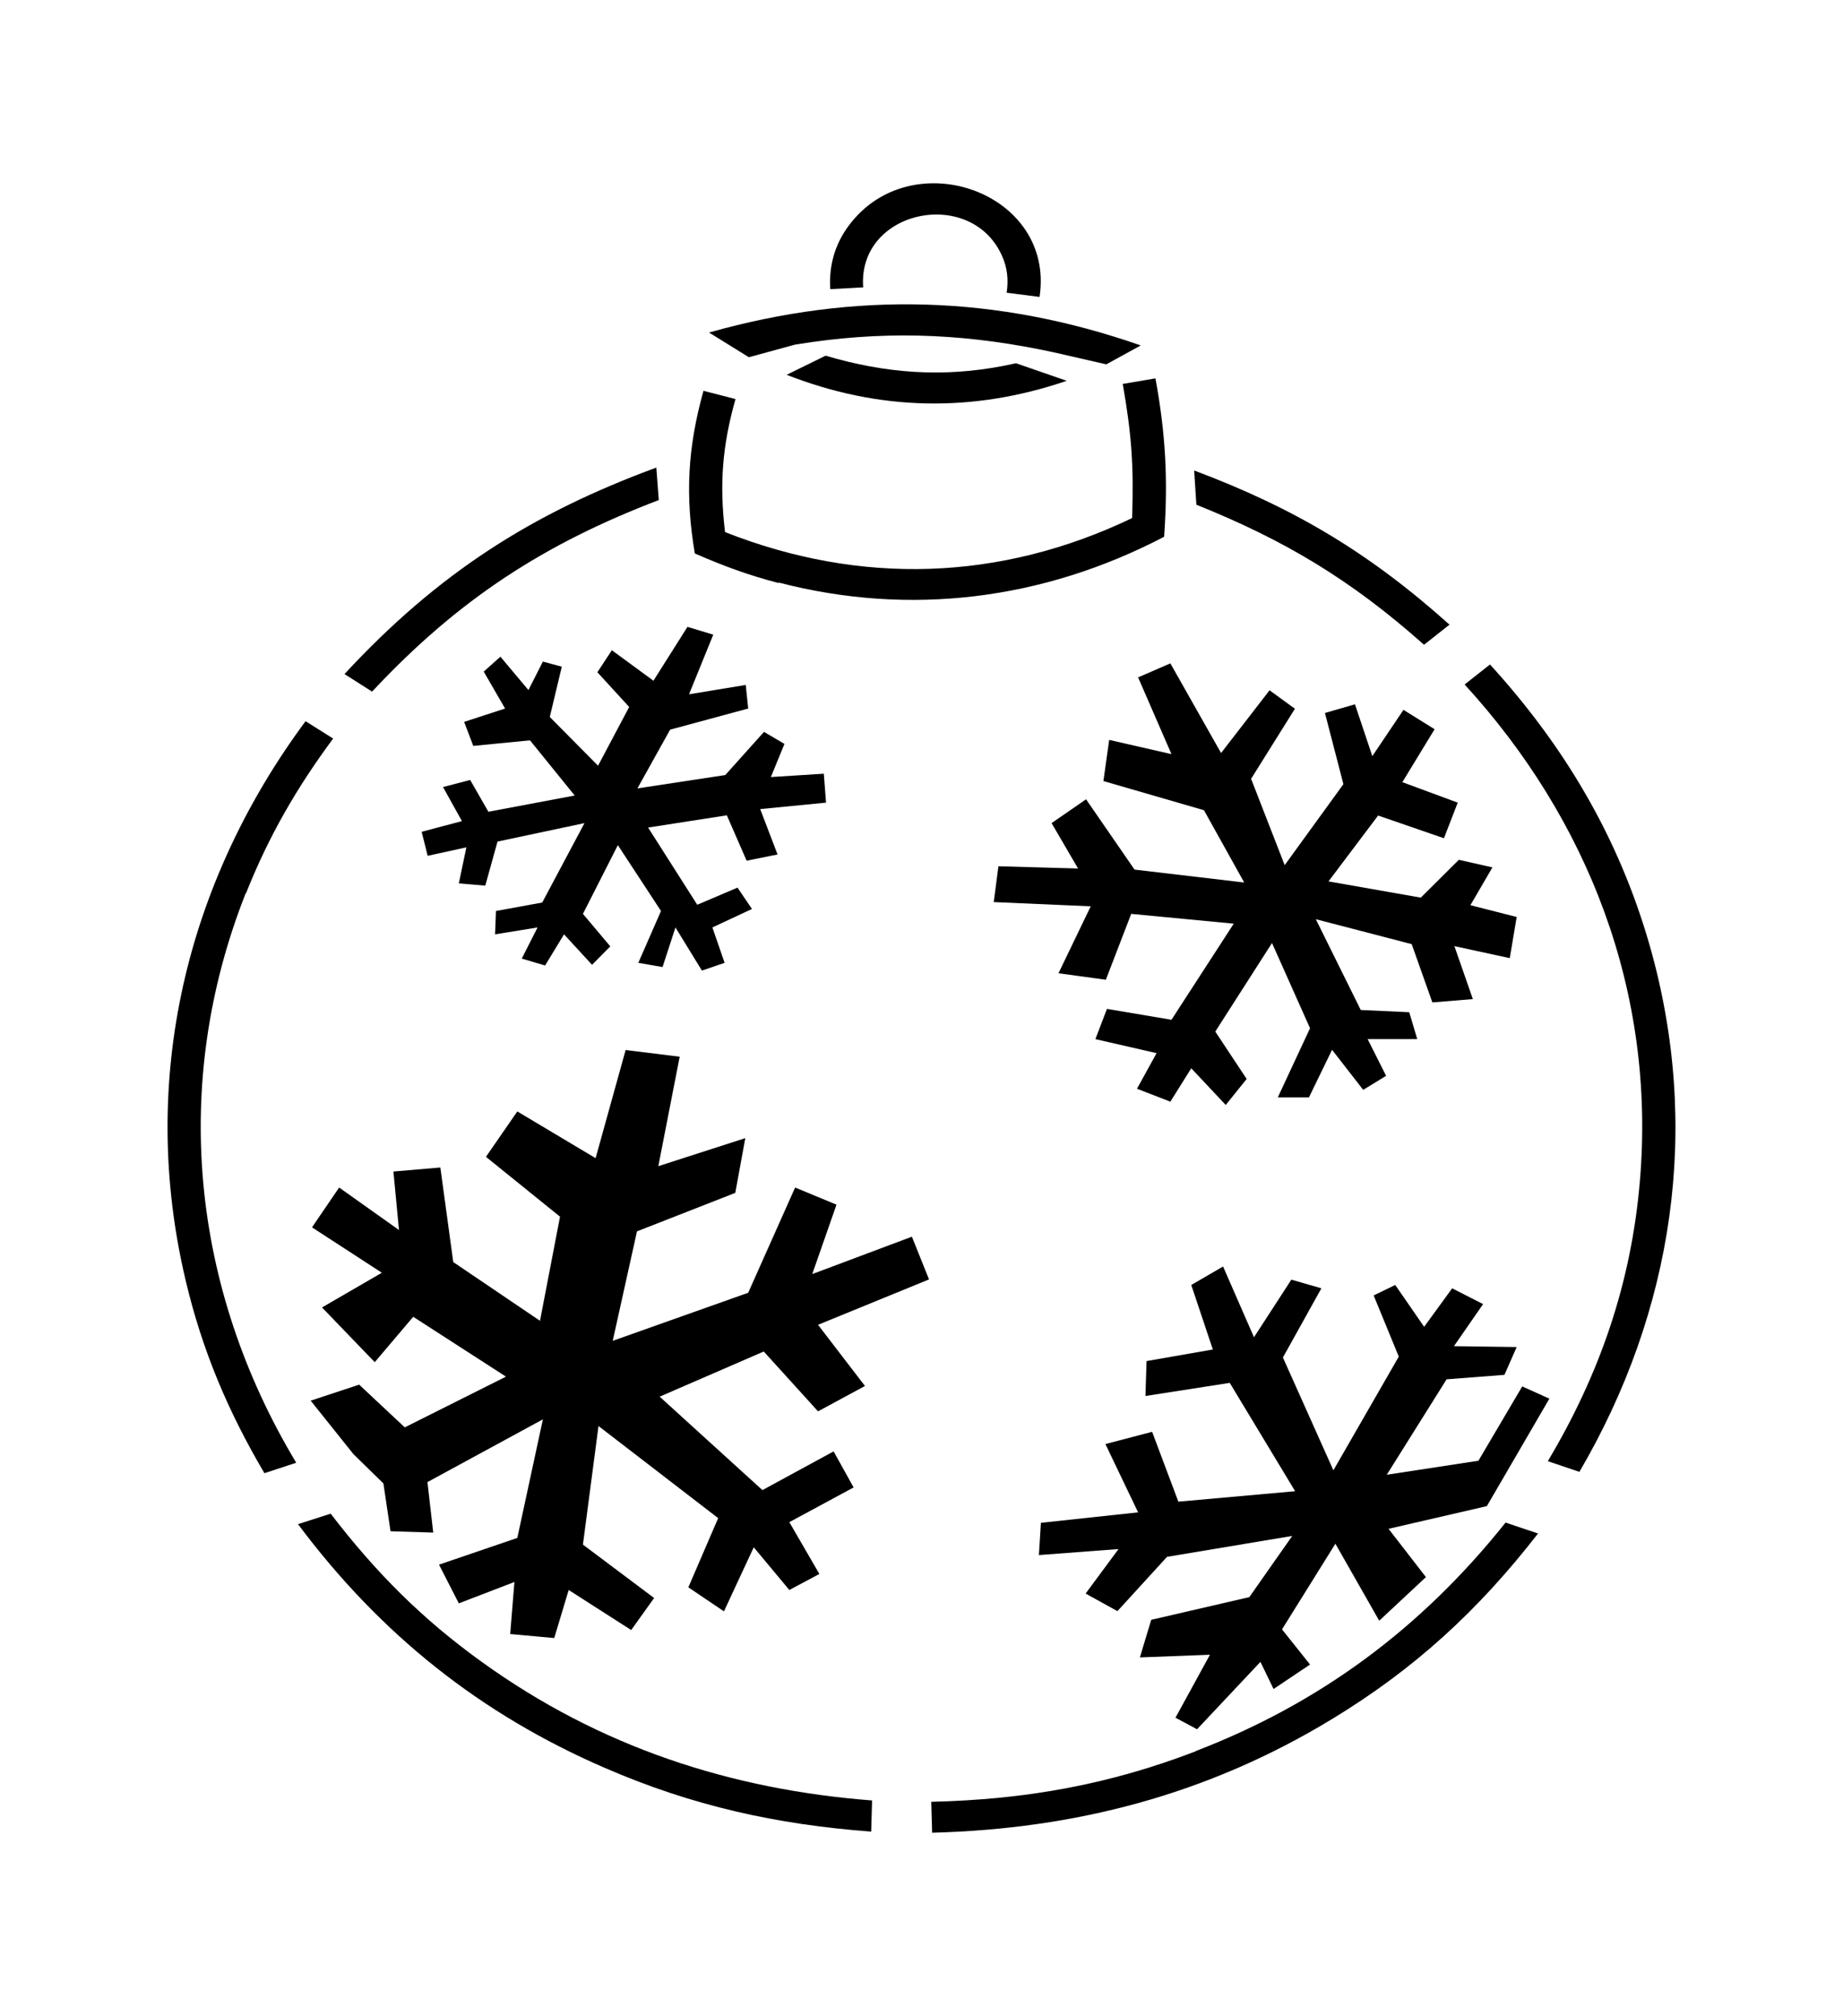
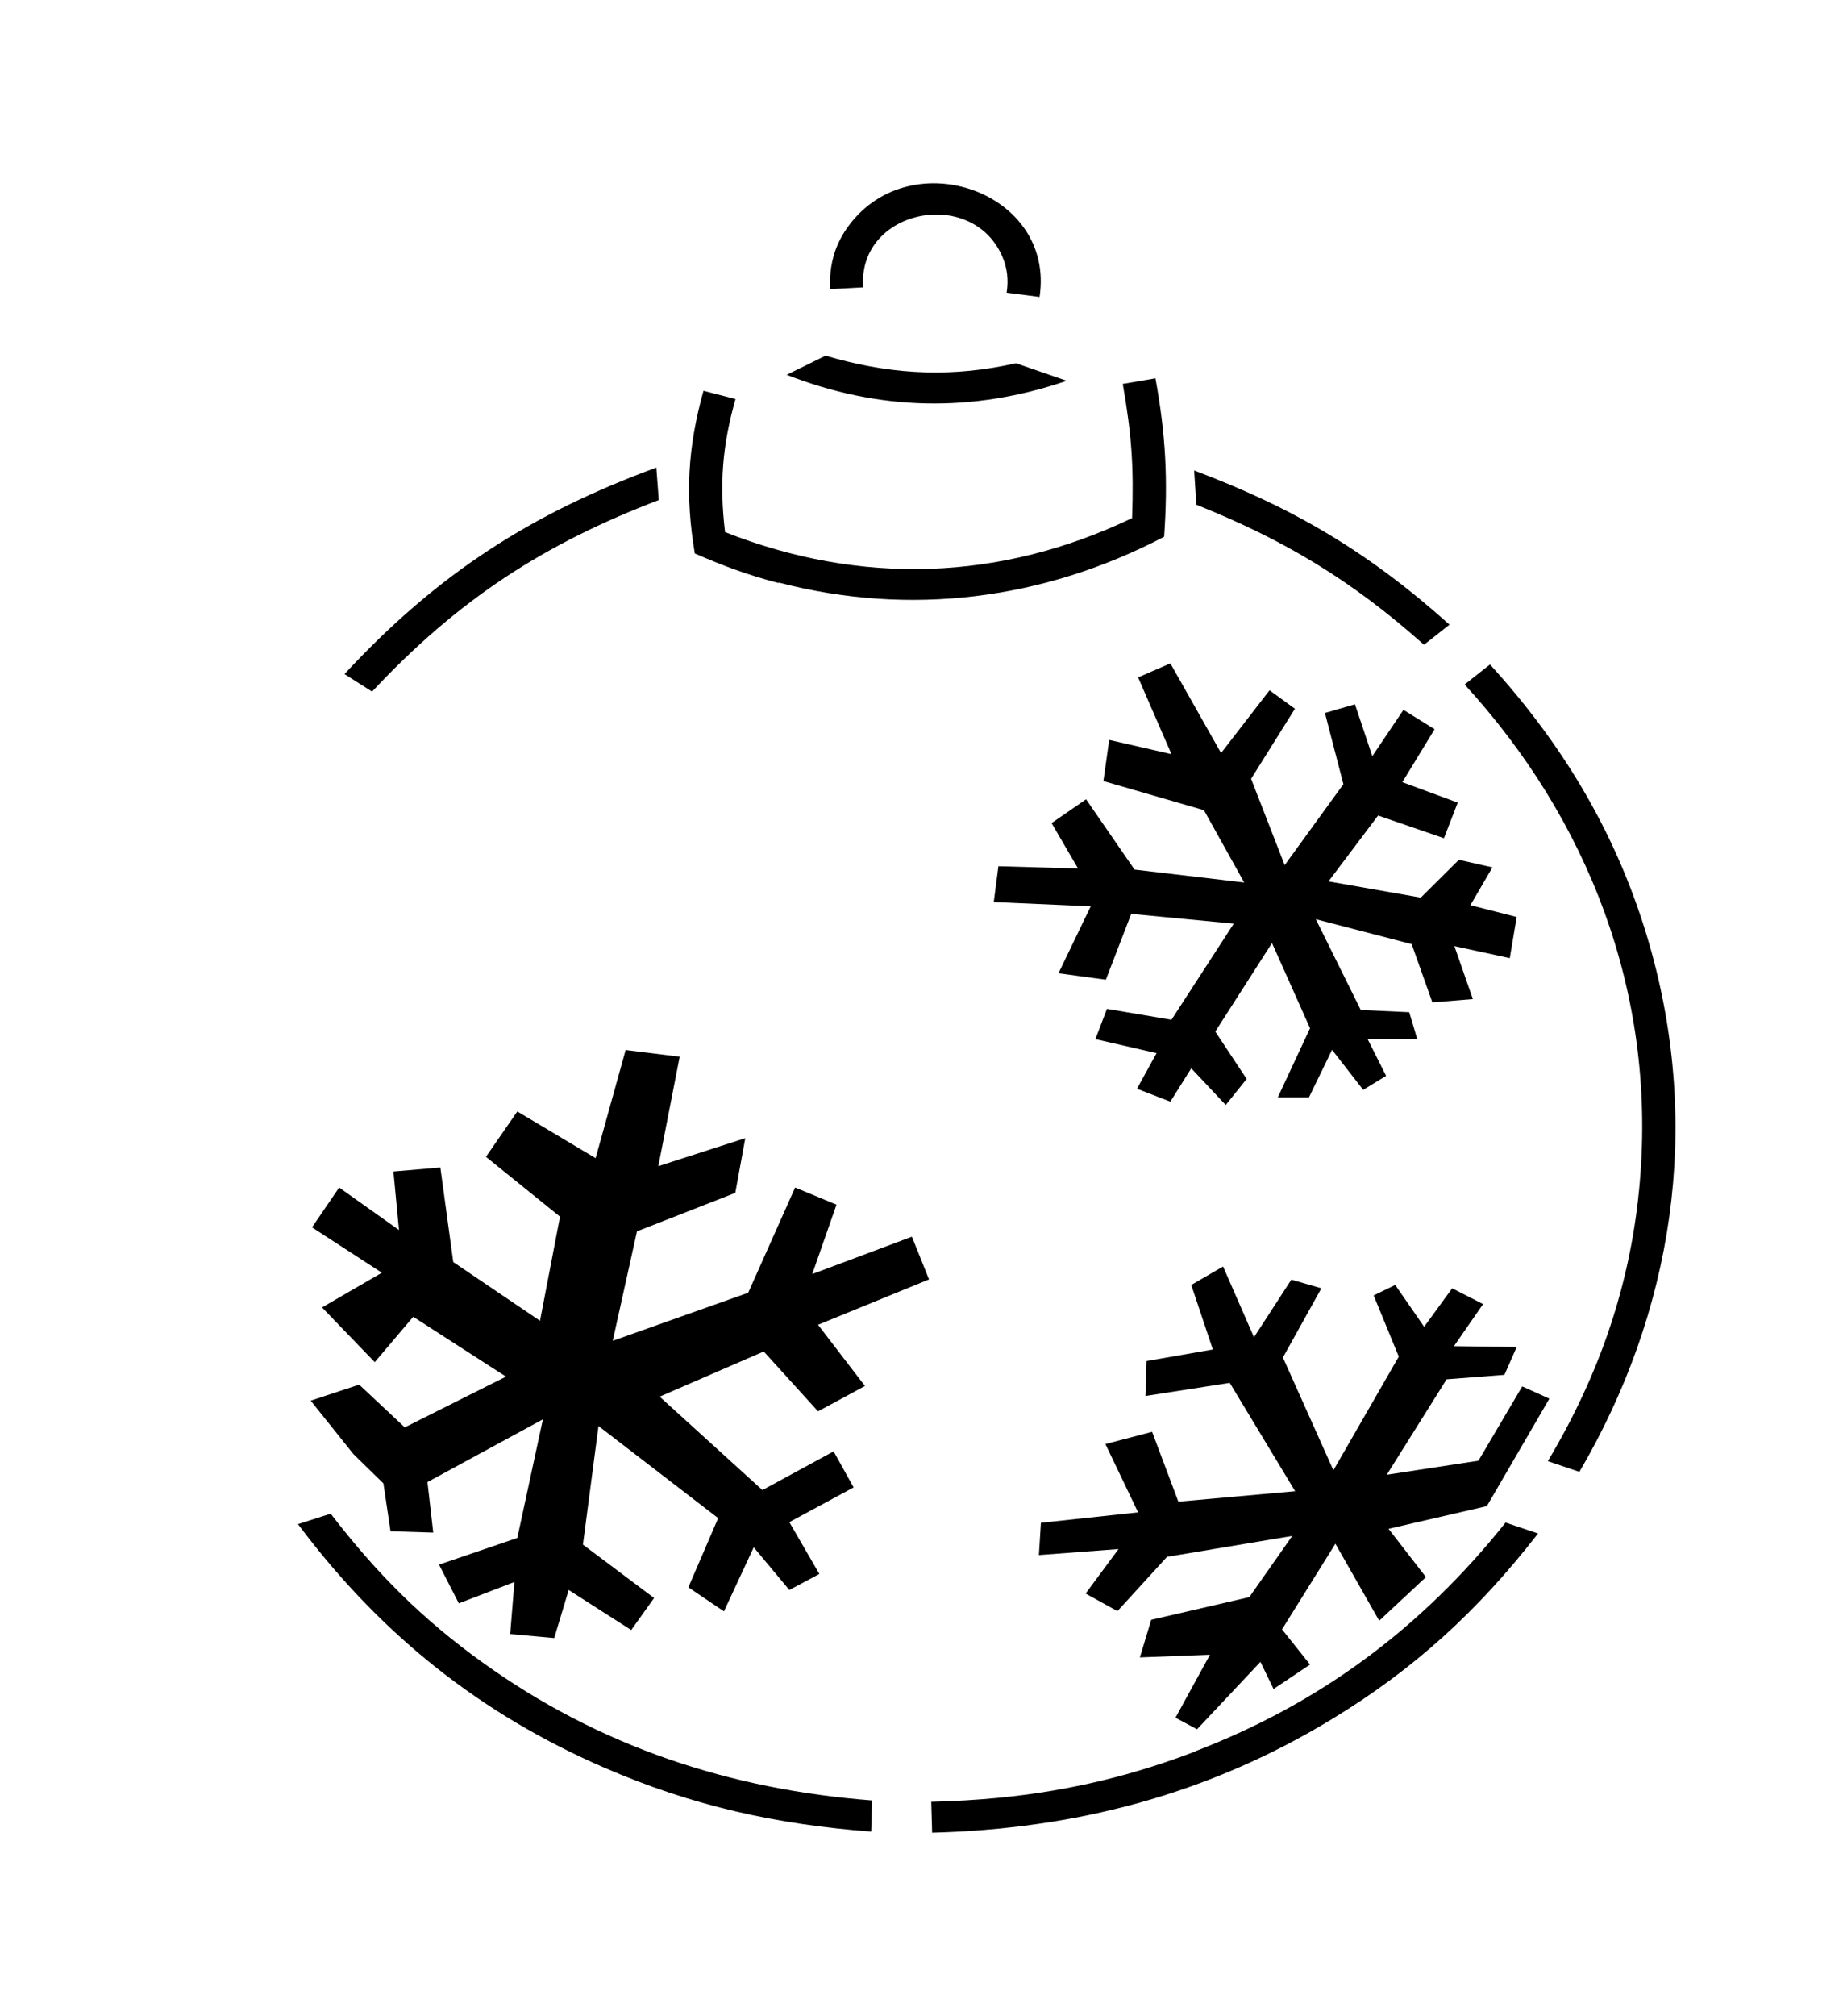
<svg xmlns="http://www.w3.org/2000/svg" version="1.1" id="Livello_1" x="0px" y="0px" viewBox="0 0 935.435 1022.994" style="enable-background:new 0 0 935.435 1022.994;" xml:space="preserve">
  <g id="Capa_1">
-     <polygon points="310.547,329.955 303.209,341.131 319.353,358.743 303.547,388.547 279.049,363.823 285.146,338.309    275.549,335.712 268.211,350.163 253.986,333.228 245.519,340.792 256.357,359.533 235.585,366.307 240.213,378.499    269.002,375.677 291.693,403.675 247.89,411.916 238.633,395.772 224.859,399.385 234.456,416.658 214.022,422.077 217.07,434.27    236.713,429.98 232.875,448.269 246.31,449.398 252.519,427.044 296.661,417.674 275.211,457.978 251.729,462.268 251.277,474.122    272.84,470.622 264.824,486.427 276.678,489.927 286.274,474.122 300.499,489.588 309.757,480.218 295.871,463.735    313.595,428.851 335.497,462.268 323.981,488.572 336.287,490.717 342.835,470.622 356.27,492.524 367.785,488.572    361.576,470.622 381.671,461.252 374.333,450.414 353.899,459.107 328.949,419.932 368.914,413.723 378.961,436.753    394.654,433.592 385.848,410.562 419.265,407.288 418.136,392.611 391.267,394.305 398.154,377.483 387.767,371.387    368.124,393.289 323.53,400.062 340.125,370.258 379.752,359.533 378.51,347.566 349.722,352.308 362.027,322.052 348.931,318.101    331.658,345.421  " />
-     <path d="M403.798,174.837l8.128-1.242c42.336-5.983,81.172-3.838,122.943,5.193l0,0l26.643,6.096l17.499-9.596   c-73.043-25.514-144.845-27.546-219.13-6.548l20.208,12.531l23.595-6.435H403.798z" />
    <path d="M438.119,145.822c-2.935-39.4,54.754-51.254,70.447-16.031c2.709,5.983,3.387,12.193,2.371,18.741l16.708,2.145   c8.016-53.174-64.802-78.801-96.638-36.465c-7.112,9.37-10.386,20.434-9.596,32.514l16.821-0.903l0,0H438.119z" />
    <path d="M509.807,185.562c-31.159,6.096-60.286,3.951-90.768-5.08l-19.757,9.709c46.964,18.402,94.493,19.305,142.135,3.048   l-25.74-8.919L509.807,185.562C509.807,185.562,509.807,185.562,509.807,185.562z" />
    <path d="M722.84,327.132l12.87-10.161c-41.094-36.804-79.14-59.27-129.604-78.236l1.129,17.386   c44.819,17.95,78.688,38.271,115.492,71.011l0,0H722.84z" />
    <polygon points="577.657,343.728 594.591,382.677 562.981,375.451 560.045,396.337 611.074,411.126 631.508,447.817    575.851,441.269 551.24,405.594 533.741,417.674 547.175,440.705 506.759,439.576 504.388,457.752 553.61,459.897 537.24,493.878    561.287,497.152 574.157,463.735 626.202,468.703 594.591,517.473 561.852,511.942 555.981,527.295 587.027,534.408    577.093,552.471 594.027,559.019 604.639,542.085 622.138,560.712 632.75,547.504 616.832,523.457 645.62,478.525 664.925,521.763    648.555,556.874 664.36,556.874 676.102,532.714 691.907,553.035 703.535,545.923 694.165,527.295 719.34,527.295 715.276,513.635    690.665,512.506 667.86,466.445 716.518,479.089 727.017,508.668 747.564,506.974 738.194,480.105 766.305,486.201    769.805,465.316 746.322,459.332 757.499,440.14 740.452,436.302 721.147,455.494 674.295,447.253 699.471,413.836    732.888,425.351 739.887,407.288 711.776,396.901 728.146,370.032 712.341,360.21 696.536,383.693 687.73,357.388 672.489,361.791    681.859,397.917 652.055,439.011 635.008,395.208 657.248,359.646 644.378,350.276 619.767,382.112 594.027,336.615    577.657,343.728  " />
    <polygon points="763.595,697.654 769.805,683.542 737.968,683.091 752.757,661.754 737.065,653.738 722.84,673.269    708.164,652.044 697.213,657.351 709.97,688.397 676.779,746.086 651.152,688.848 670.683,653.738 655.442,649.335    636.475,678.575 620.783,642.674 604.639,652.044 615.59,684.784 581.947,690.655 581.383,708.379 624.17,701.718 657.361,756.698    598.091,762.004 584.769,726.555 561.061,732.765 577.657,767.423 528.322,772.729 527.306,789.099 567.722,786.051    551.014,808.63 567.158,817.549 592.333,790.002 655.893,779.39 634.105,810.436 584.318,821.952 578.56,841.031 614.122,839.676    596.623,871.626 607.574,877.496 639.749,843.289 646.41,857.062 664.925,844.644 650.7,826.806 677.795,783.342 700.035,822.403    723.743,800.276 704.777,775.778 754.677,764.262 786.4,709.734 772.627,703.525 750.387,741.232 703.874,748.344 734.243,699.912     " />
    <path d="M395.331,295.634c66.495,17.273,134.12,8.806,195.534-23.256c2.032-28.901,0.79-52.045-4.403-80.381l-16.596,2.822   c4.516,25.74,5.645,41.884,4.742,68.076c-66.947,32.062-137.845,34.207-206.598,7.112c-2.935-24.385-1.355-44.029,5.306-67.511   l-16.257-4.177l0,0c-8.016,28.788-9.37,52.948-4.403,82.526c14.789,6.435,26.982,10.951,42.561,15.015v-0.226l0,0H395.331z" />
    <path d="M334.368,253.637l-1.242-16.37c-63.447,23.369-110.863,53.625-158.279,104.767l13.999,8.919   c43.803-46.852,87.268-74.962,145.522-97.203l0,0L334.368,253.637z" />
    <path d="M606.897,888.673c-44.707,17.16-86.929,24.498-134.232,25.627l0.452,15.692c72.366-1.919,139.651-19.192,202.986-57.689   c41.658-25.289,74.059-54.867,104.541-94.155l-16.483-5.532c-43.126,54.077-94.719,91.897-157.263,115.943l0,0V888.673z" />
    <path d="M837.316,479.766c-15.805-55.206-43.578-101.493-81.059-142.587l-12.87,10.161c62.431,68.189,97.09,155.795,88.961,251.869   c-4.403,52.158-20.547,98.332-46.739,142.248l16.031,5.419C849.283,665.479,863.733,572.228,837.316,479.766L837.316,479.766   L837.316,479.766z" />
    <polygon points="412.266,646.513 424.571,611.289 403.573,602.596 379.752,655.996 310.999,680.381 323.304,624.837    373.204,605.306 378.284,577.534 334.142,591.758 344.98,536.214 317.546,532.827 302.306,587.694 262.566,563.986    246.648,587.017 284.242,617.386 274.082,670.221 230.053,640.416 223.505,592.436 199.684,594.468 202.506,624.159    172.137,602.596 158.364,622.805 193.813,645.835 163.445,663.447 190.201,691.219 209.732,668.188 256.809,698.557    205.442,724.297 182.298,702.622 157.687,710.75 179.363,737.845 179.363,737.845 194.604,752.747 198.216,777.019    219.892,777.697 216.957,752.07 275.549,720.233 262.566,780.406 222.827,793.954 232.875,813.598 261.099,802.76 258.954,829.177    281.307,831.209 288.645,806.824 320.369,827.145 331.997,810.888 295.871,783.793 303.773,723.62 364.511,770.359    349.383,805.469 367.446,817.662 382.574,785.148 400.637,806.824 415.878,798.695 400.637,772.391 433.264,754.779    423.103,736.49 386.977,756.134 334.819,708.718 387.654,685.8 415.201,716.169 439.022,703.299 415.201,672.253 471.535,649.222    462.843,627.546  " />
    <path d="M167.847,768.101l-16.596,5.306c42.11,56.335,93.026,96.525,155.57,123.62c44.706,19.418,87.381,28.788,135.361,32.401   l0.452-15.805c-71.688-5.532-138.184-27.095-198.131-70.334C214.247,821.5,190.991,798.244,167.847,768.101L167.847,768.101   L167.847,768.101z" />
-     <polygon points="169.089,374.774 169.089,374.774 169.089,374.774  " />
-     <path d="M124.834,453.349c11.628-29.24,25.853-53.738,44.255-78.575l-13.999-8.806C94.578,447.591,70.08,547.955,94.24,649.787   c8.467,35.788,21.676,66.721,39.965,97.767l16.144-5.306c-53.061-88.284-64.012-191.922-25.627-289.012l0,0L124.834,453.349z" />
  </g>
</svg>